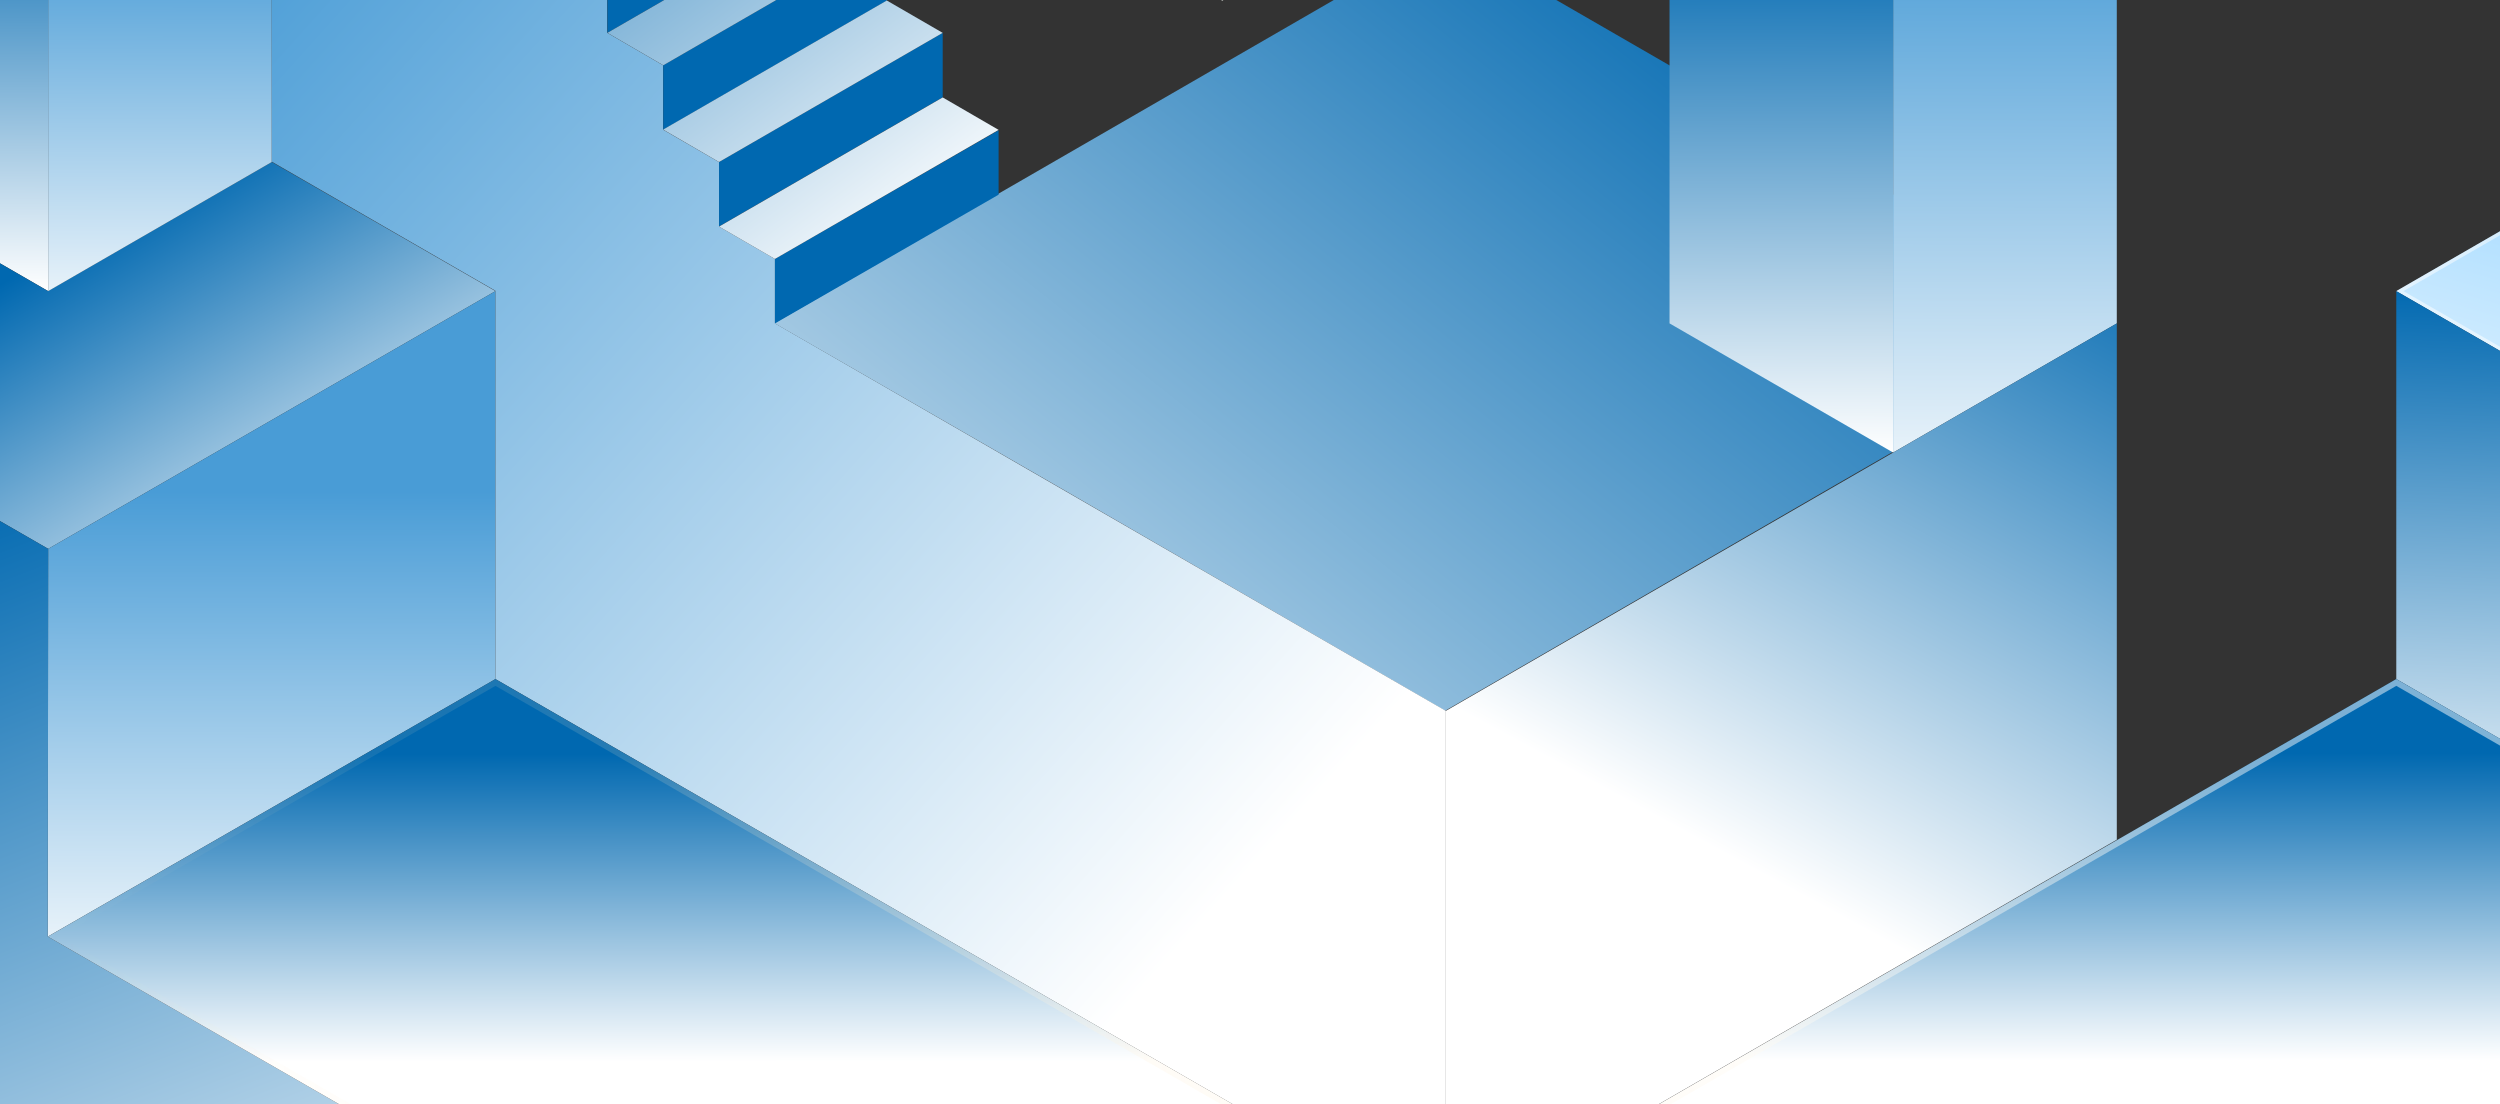
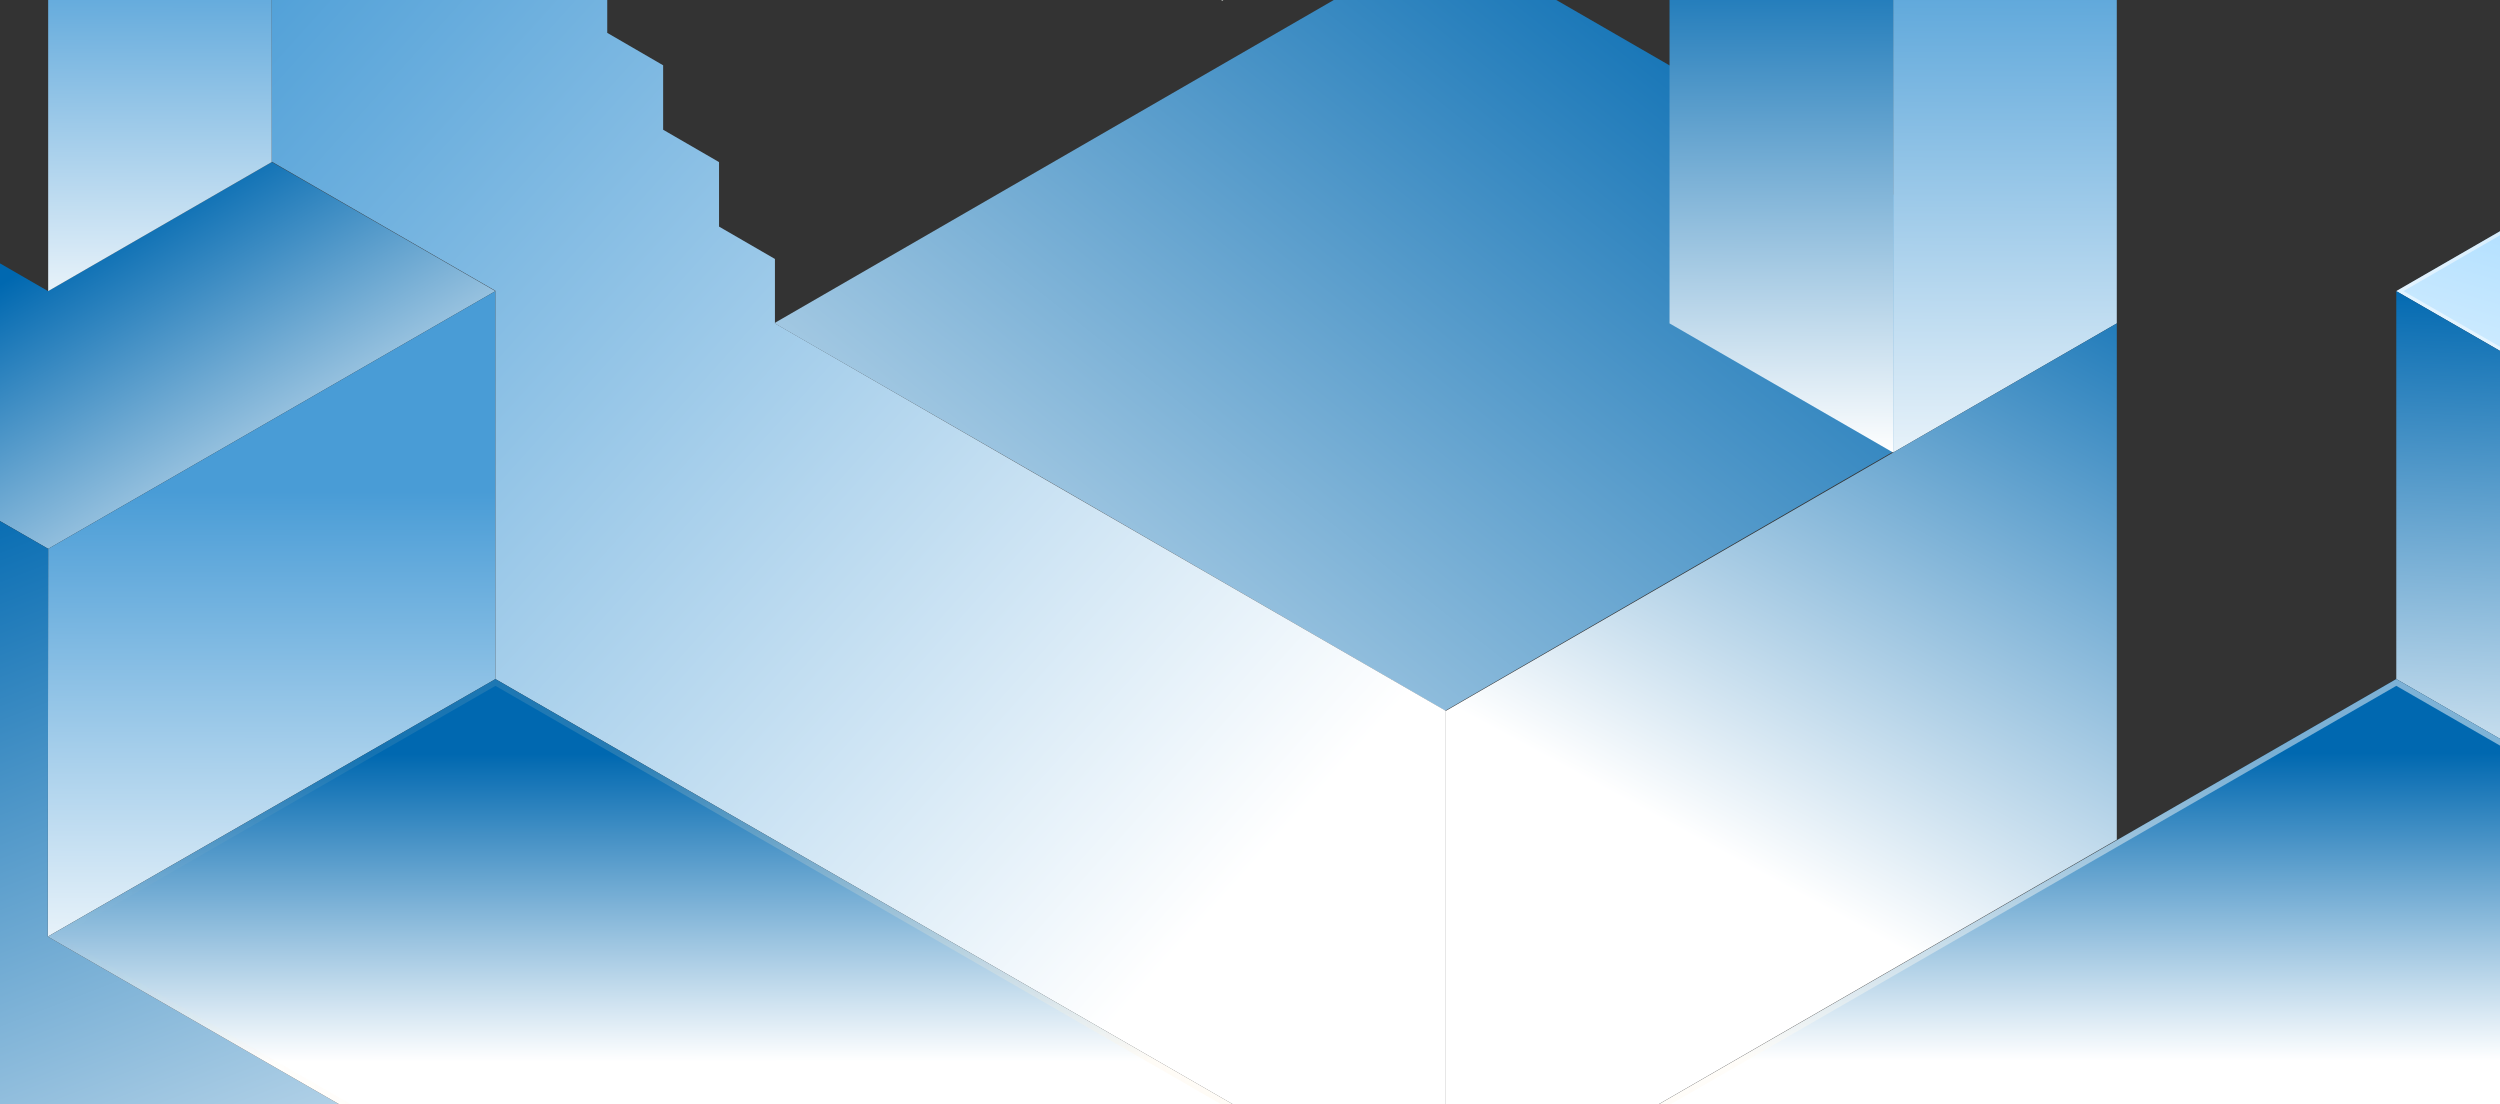
<svg xmlns="http://www.w3.org/2000/svg" width="1440" height="636" fill="none" viewBox="0 0 1440 636">
  <rect x="0" y="0" width="1440" height="636" fill="#333333" stroke="none" />
-   <path fill="url(#paint0_linear_704_8802)" d="M27.749-55.422-197.678-185.57V37.527L27.749 167.674Z" />
  <path fill="url(#paint1_linear_704_8802)" d="m832.33-37 386.58 223.181-161.03 92.738-225.423 130.443-225.426-130.443L446 186.138Z" />
  <path fill="url(#paint2_linear_704_8802)" d="m1863.31 37.484-225.34 130.189-128.87-74.352-128.84 74.352 257.63 148.448 354.26-204.201Z" />
  <path fill="url(#paint3_linear_704_8802)" d="m1863.31 37.484-225.34 130.189-128.87-74.352-128.84 74.352 257.63 148.279 354.26-203.82Zm-225.55 276.222-253.39-146.033 124.6-72.022 128.88 74.309 225.46-129.85 124.6 72.022Z" opacity=".5" style="mix-blend-mode:overlay" />
  <path fill="url(#paint4_linear_704_8802)" d="m1380.26 391.151 257.63 148.576V316.122l-257.63-148.448Z" />
  <path fill="url(#paint5_linear_704_8802)" d="M832.817-74.02 704.026.373 671.829-18.31l128.79-74.35Zm-32.198-55.795-32.197-18.641-128.961 74.182 32.241 18.683Zm-32.197-55.753-32.198-18.683-128.833 74.393 32.198 18.641Zm-32.198-55.796-32.198-18.64-128.833 74.351 32.198 18.683Zm-32.198-55.752-32.197-18.641-128.834 74.393 32.198 18.641Zm-32.197-55.796-32.24-18.64-128.749 74.351 32.198 18.683Zm-32.24-55.752-32.198-18.684L478.6-352.954l32.198 18.641Zm-32.198-55.796-32.198-18.683-128.791 74.394 32.198 18.641Zm-32.198-55.795-32.198-18.641-128.833 74.352 32.24 18.683Zm-32.198-55.753-32.197-18.683-128.833 74.394 32.197 18.64Zm-32.155-55.795-32.198-18.641-128.79 74.352 32.197 18.683Zm-32.198-55.795-32.197-18.641-128.833 74.351 32.197 18.683Z" />
  <path fill="url(#paint6_linear_704_8802)" d="M-197.68 37.528 27.661 167.674l128.876-74.351 128.833 74.351L27.746 316.123l-354.26-204.202Z" />
  <path fill="url(#paint7_linear_704_8802)" d="M285.372 391.151 27.536 539.472l.212-223.35 257.624-148.448Z" />
  <path fill="url(#paint8_linear_704_8802)" d="m27.747-55.422 128.791-74.393V93.323L27.747 167.675Z" />
  <path fill="url(#paint9_linear_704_8802)" d="M832.816 1002.87 27.534 539.473l.212-223.351-354.26-203.989V446.82l225.427 129.977v744.063l128.96 74.39v-.25l804.943 463.27Z" />
  <path fill="url(#paint10_linear_704_8802)" d="M446.361 186.272V149.16l-32.197-18.641V93.365l-32.198-18.64V37.612l-32.198-18.684v-37.112l-32.197-18.641v-37.112L285.373-92.62v-37.112l-32.24-18.599v-37.154l-32.198-18.683v-37.113l-32.198-18.64v-37.155l-32.197-18.64v-37.113l-32.198-18.683v-37.112l-32.198-18.641v-37.112l-161.03-93.034.211 297.49L156.54-129.816l.084 222.969 128.749 74.351v223.647l547.446 315.665V409.453Z" />
  <path fill="url(#paint11_linear_704_8802)" d="M1637.76 316.122v223.52L832.818 1002.87v857.17l804.942-465 128.83-74.39V576.839l225.56-130.02V112.133Z" />
  <path fill="url(#paint12_linear_704_8802)" d="M1380.26 391.152 832.818 706.816 285.372 391.152 27.536 539.473l805.282 463.397L1638.01 539.6Z" />
  <path fill="url(#paint13_linear_704_8802)" d="m1090.44 260.666 128.83-74.394v-371.756l-128.83 74.351Z" />
  <path fill="url(#paint14_linear_704_8802)" d="m961.653 186.272 128.787 74.394v-371.799l-128.787-74.351Z" />
  <path fill="url(#paint15_linear_704_8802)" d="M1219.28 186.273v297.363L832.818 706.817V409.454Z" />
-   <path fill="#0068b0" d="m414.164-166.97-128.79 74.351v-37.112l128.79-74.351Zm32.198 18.641L317.571-73.936v37.112l128.791-74.393Zm-64.395-74.479v-37.154l-32.198-18.641v-37.154l-32.198-18.683v-37.112l-32.197-18.641v-37.112l-32.198-18.684v-37.112l-32.24-18.64v-37.155l-32.198-18.641-128.79 74.352 32.197 18.683v37.112l32.198 18.683v37.112l32.197 18.641v37.197l32.198 18.683v37.112l32.198 18.641v37.112l32.24 18.683v37.112Zm64.395 371.969v37.112l128.833-74.14V75.021Zm96.636-130.232L414.164 93.323v37.112l128.834-74.393Zm-32.156-55.71L382.009 37.613v37.112L510.842.373Zm-32.24-55.753L349.854-18.183V18.93l128.791-74.35Z" />
-   <path fill="url(#paint16_linear_704_8802)" d="M575.193 74.81 446.36 149.16l-32.198-18.641 128.834-74.394Zm-32.197-55.88L510.798.288l-128.833 74.35 32.197 18.684ZM510.84-36.782l-32.24-18.64-128.748 74.35 32.197 18.684ZM478.6-92.534l-32.197-18.683-128.791 74.394 32.197 18.64Zm-32.197-55.795-32.198-18.641-128.791 74.351 32.198 18.683Zm-32.198-55.753-32.198-18.683-128.791 74.394 32.198 18.64Zm-32.198-55.795-32.198-18.641-128.833 74.351 32.24 18.683Zm-32.155-55.88-32.198-18.641-128.791 74.436 32.198 18.683Zm-32.198-55.753-32.198-18.683-128.918 74.436 32.198 18.641Zm-32.198-55.795-32.197-18.641-128.834 74.351 32.198 18.683Zm-32.197-55.753-32.24-18.683-128.791 74.393 32.197 18.641Zm-32.24-55.795-32.156-18.387-128.79 74.351 32.197 18.641Z" />
  <path fill="url(#paint17_linear_704_8802)" d="M1380.26 391.152 832.818 706.816 285.372 391.152 27.536 539.431l805.282 463.439L1638.01 539.6ZM832.818 998.968 34.315 539.473 285.372 395.05l547.446 315.664L1380.26 395.05l250.93 144.55Z" opacity=".5" style="mix-blend-mode:overlay" />
  <defs>
    <linearGradient id="paint0_linear_704_8802" x1="-85.05" x2="-84.736" y1="167.938" y2="-73.943" gradientUnits="userSpaceOnUse">
      <stop stop-color="#fff" />
      <stop offset="1" stop-color="#0068b0" />
    </linearGradient>
    <linearGradient id="paint1_linear_704_8802" x1="491" x2="1002.13" y1="607.5" y2="-36.9" gradientUnits="userSpaceOnUse">
      <stop stop-color="#fff" />
      <stop offset="1" stop-color="#0068b0" />
    </linearGradient>
    <linearGradient id="paint2_linear_704_8802" x1="1553.44" x2="1648.27" y1="376.33" y2="47.099" gradientUnits="userSpaceOnUse">
      <stop stop-color="#fff" />
      <stop offset="1" stop-color="#7fcbff" />
    </linearGradient>
    <linearGradient id="paint3_linear_704_8802" x1="1757.91" x2="1570.78" y1="29.519" y2="317.35" gradientUnits="userSpaceOnUse">
      <stop stop-color="#ffe6b9" stop-opacity="0" />
      <stop offset=".16" stop-color="#ffecc9" stop-opacity=".23" />
      <stop offset=".36" stop-color="#fff2dc" stop-opacity=".5" />
      <stop offset=".54" stop-color="#fff8eb" stop-opacity=".71" />
      <stop offset=".7" stop-color="#fffcf6" stop-opacity=".87" />
      <stop offset=".82" stop-color="#fffefd" stop-opacity=".97" />
      <stop offset=".9" stop-color="#fff" />
    </linearGradient>
    <linearGradient id="paint4_linear_704_8802" x1="1491.5" x2="1504.81" y1="503.5" y2="168.211" gradientUnits="userSpaceOnUse">
      <stop stop-color="#fff" />
      <stop offset="1" stop-color="#0068b0" />
    </linearGradient>
    <linearGradient id="paint5_linear_704_8802" x1="317.442" x2="832.69" y1="-352.954" y2="-352.954" gradientUnits="userSpaceOnUse">
      <stop stop-color="#e6f9db" />
      <stop offset=".58" stop-color="#f6fdf3" />
      <stop offset="1" stop-color="#fff" />
    </linearGradient>
    <linearGradient id="paint6_linear_704_8802" x1="207" x2="75.5" y1="337" y2="118.5" gradientUnits="userSpaceOnUse">
      <stop stop-color="#fff" />
      <stop offset="1" stop-color="#0068b0" />
    </linearGradient>
    <linearGradient id="paint7_linear_704_8802" x1="156.741" x2="157.094" y1="578.501" y2="283.079" gradientUnits="userSpaceOnUse">
      <stop stop-color="#fff" />
      <stop offset="1" stop-color="#499cd6" />
    </linearGradient>
    <linearGradient id="paint8_linear_704_8802" x1="92.285" x2="92.738" y1="198.903" y2="-37.474" gradientUnits="userSpaceOnUse">
      <stop stop-color="#fff" />
      <stop offset="1" stop-color="#499cd6" />
    </linearGradient>
    <linearGradient id="paint9_linear_704_8802" x1="190" x2="-23.313" y1="834.5" y2="283.734" gradientUnits="userSpaceOnUse">
      <stop stop-color="#fff" />
      <stop offset="1" stop-color="#0068b0" />
    </linearGradient>
    <linearGradient id="paint10_linear_704_8802" x1="737" x2="144.248" y1="482.5" y2="-50.233" gradientUnits="userSpaceOnUse">
      <stop stop-color="#fff" />
      <stop offset="1" stop-color="#499cd6" />
    </linearGradient>
    <linearGradient id="paint11_linear_704_8802" x1="1482.66" x2="1094.42" y1="1146.23" y2="259.607" gradientUnits="userSpaceOnUse">
      <stop stop-color="#42cafe" />
      <stop offset=".28" stop-color="#63cfcd" />
      <stop offset=".61" stop-color="#87d599" />
      <stop offset=".86" stop-color="#9ed978" />
      <stop offset="1" stop-color="#a6da6c" />
    </linearGradient>
    <linearGradient id="paint12_linear_704_8802" x1="835.625" x2="835.537" y1="611.243" y2="434.063" gradientUnits="userSpaceOnUse">
      <stop stop-color="#fff" />
      <stop offset="1" stop-color="#0068b0" />
    </linearGradient>
    <linearGradient id="paint13_linear_704_8802" x1="1155" x2="1156.02" y1="307.5" y2="-46.997" gradientUnits="userSpaceOnUse">
      <stop stop-color="#fff" />
      <stop offset="1" stop-color="#499cd6" />
    </linearGradient>
    <linearGradient id="paint14_linear_704_8802" x1="1026" x2="1026.88" y1="261" y2="-44.498" gradientUnits="userSpaceOnUse">
      <stop stop-color="#fff" />
      <stop offset="1" stop-color="#0068b0" />
    </linearGradient>
    <linearGradient id="paint15_linear_704_8802" x1="1026" x2="1232.67" y1="509.5" y2="127.594" gradientUnits="userSpaceOnUse">
      <stop stop-color="#fff" />
      <stop offset="1" stop-color="#0068b0" />
    </linearGradient>
    <linearGradient id="paint16_linear_704_8802" x1="561.5" x2="297.5" y1="122" y2="-233.5" gradientUnits="userSpaceOnUse">
      <stop stop-color="#fff" />
      <stop offset="1" stop-color="#0068b0" />
    </linearGradient>
    <linearGradient id="paint17_linear_704_8802" x1="27.536" x2="1638.01" y1="697.03" y2="697.03" gradientUnits="userSpaceOnUse">
      <stop stop-color="#ffe6b9" stop-opacity="0" />
      <stop offset=".16" stop-color="#ffecc9" stop-opacity=".23" />
      <stop offset=".36" stop-color="#fff2dc" stop-opacity=".5" />
      <stop offset=".54" stop-color="#fff8eb" stop-opacity=".71" />
      <stop offset=".7" stop-color="#fffcf6" stop-opacity=".87" />
      <stop offset=".82" stop-color="#fffefd" stop-opacity=".97" />
      <stop offset=".9" stop-color="#fff" />
    </linearGradient>
  </defs>
</svg>